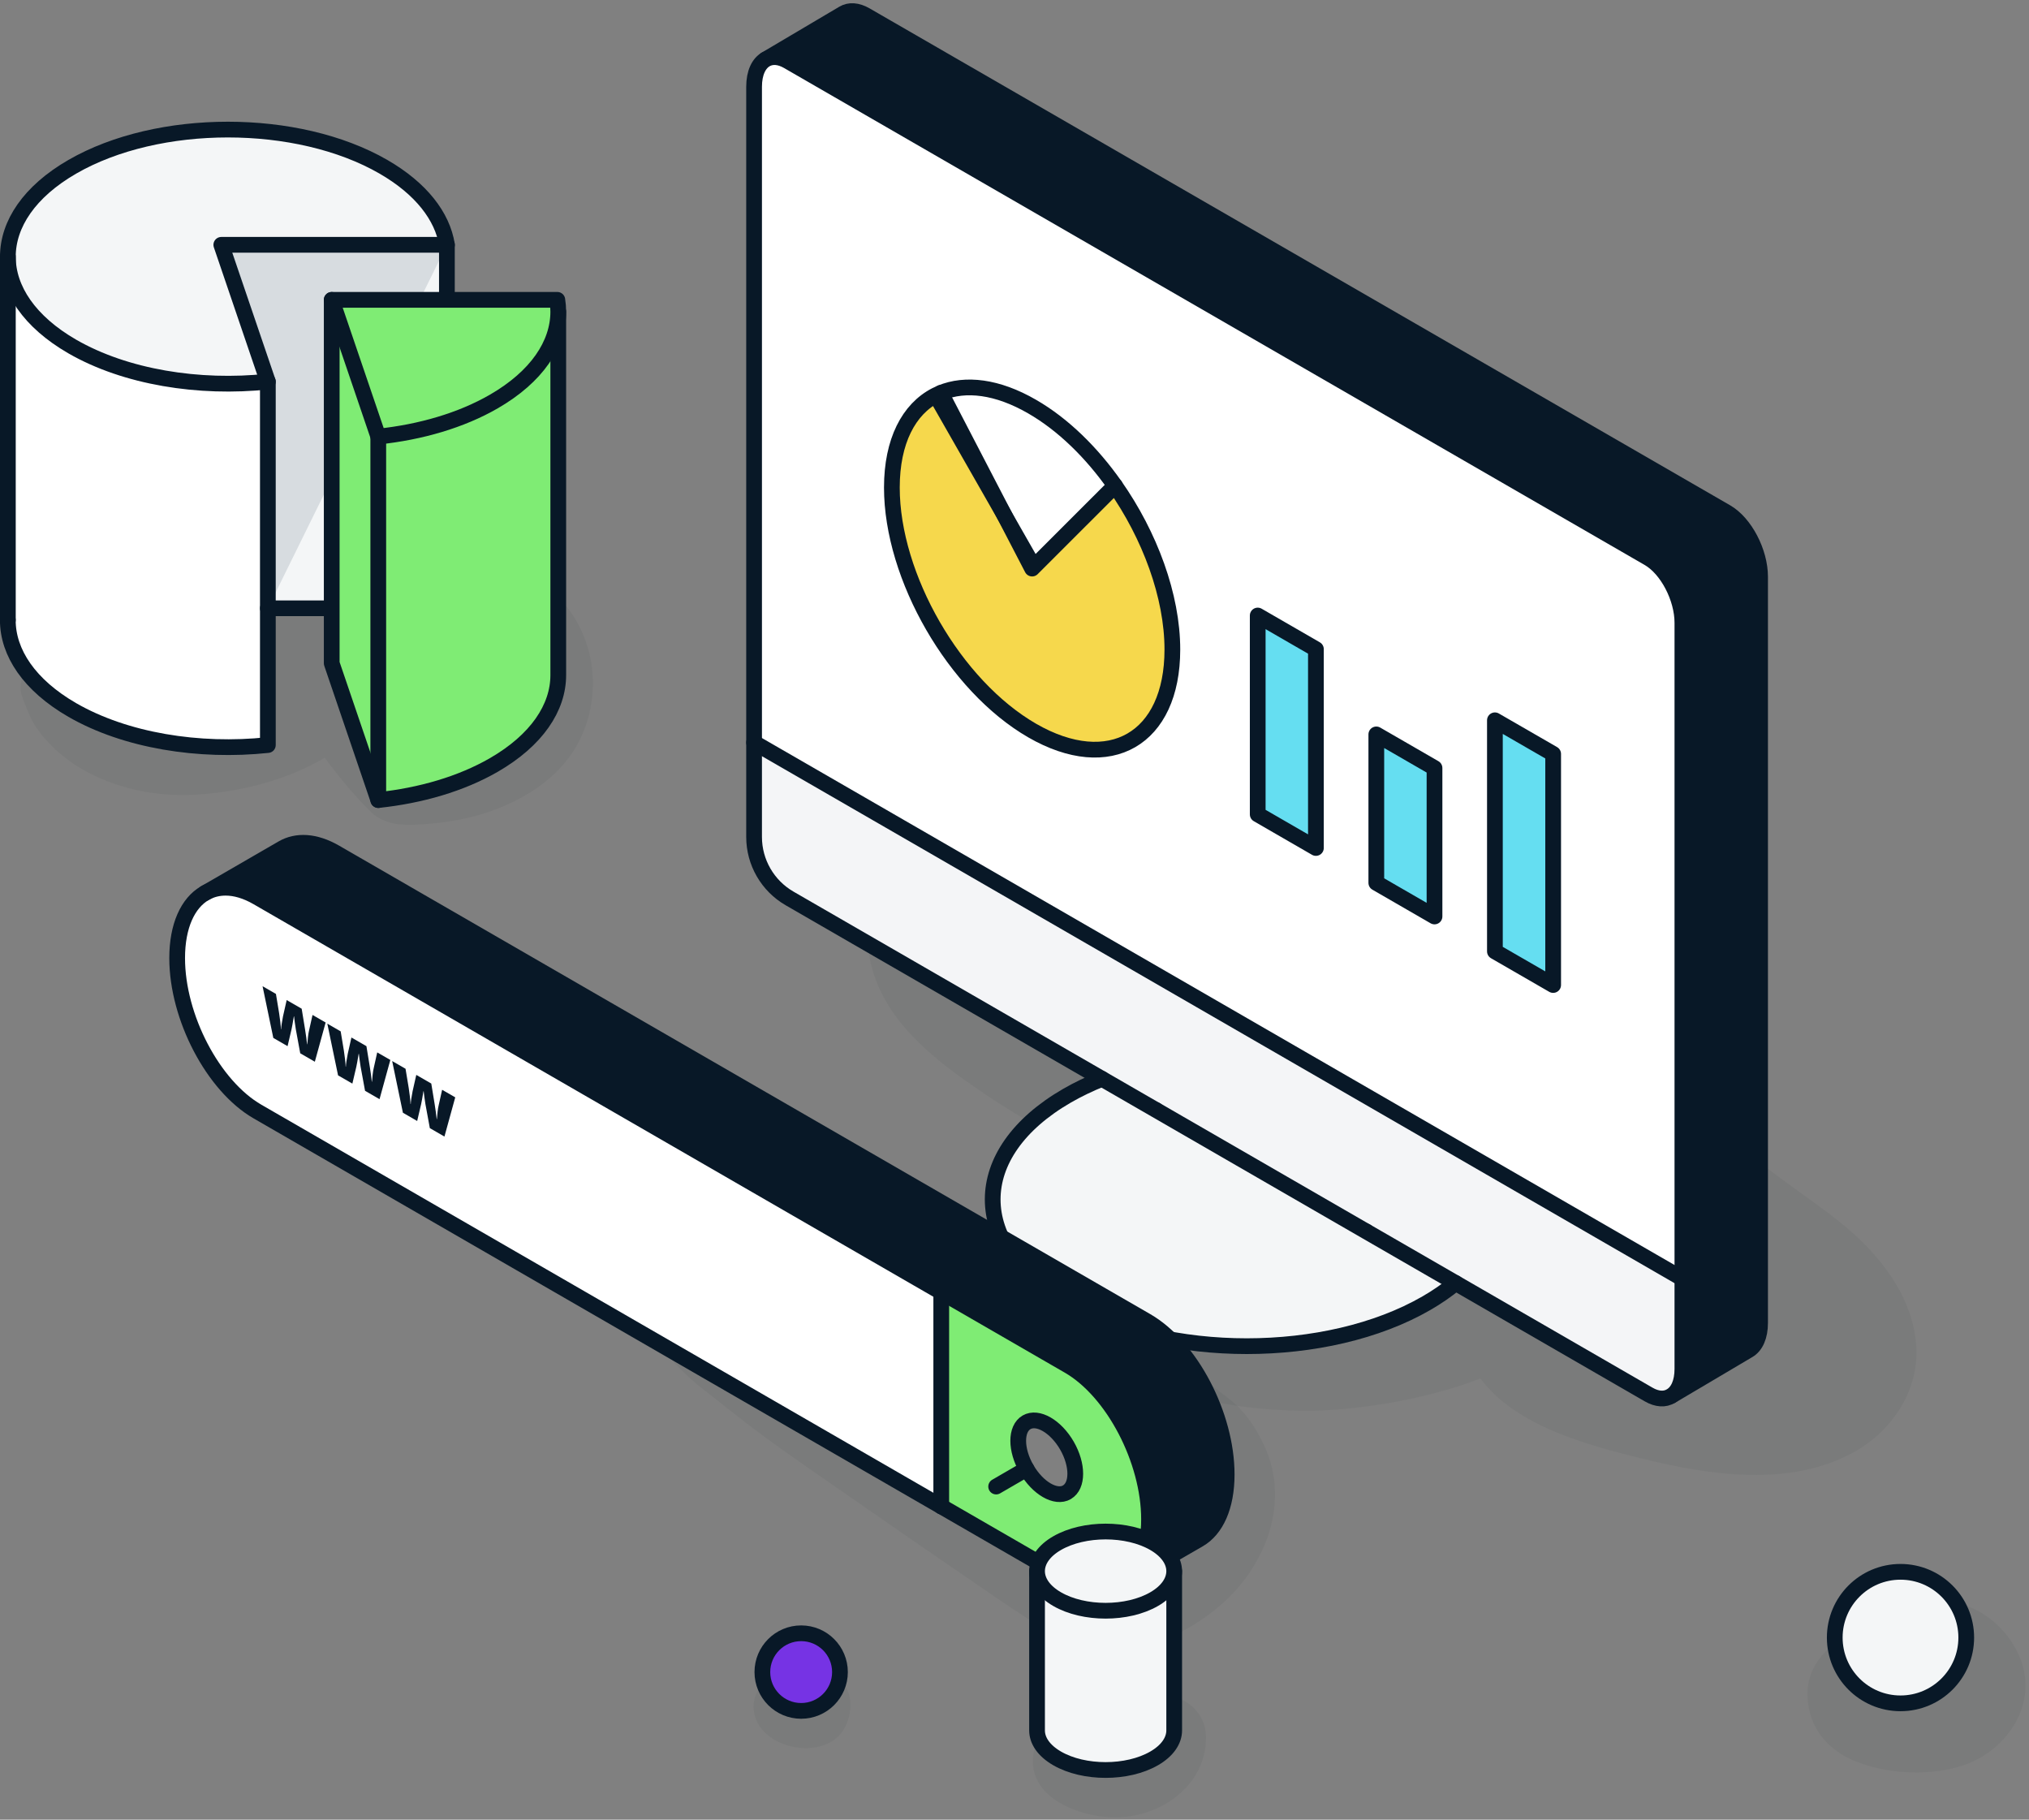
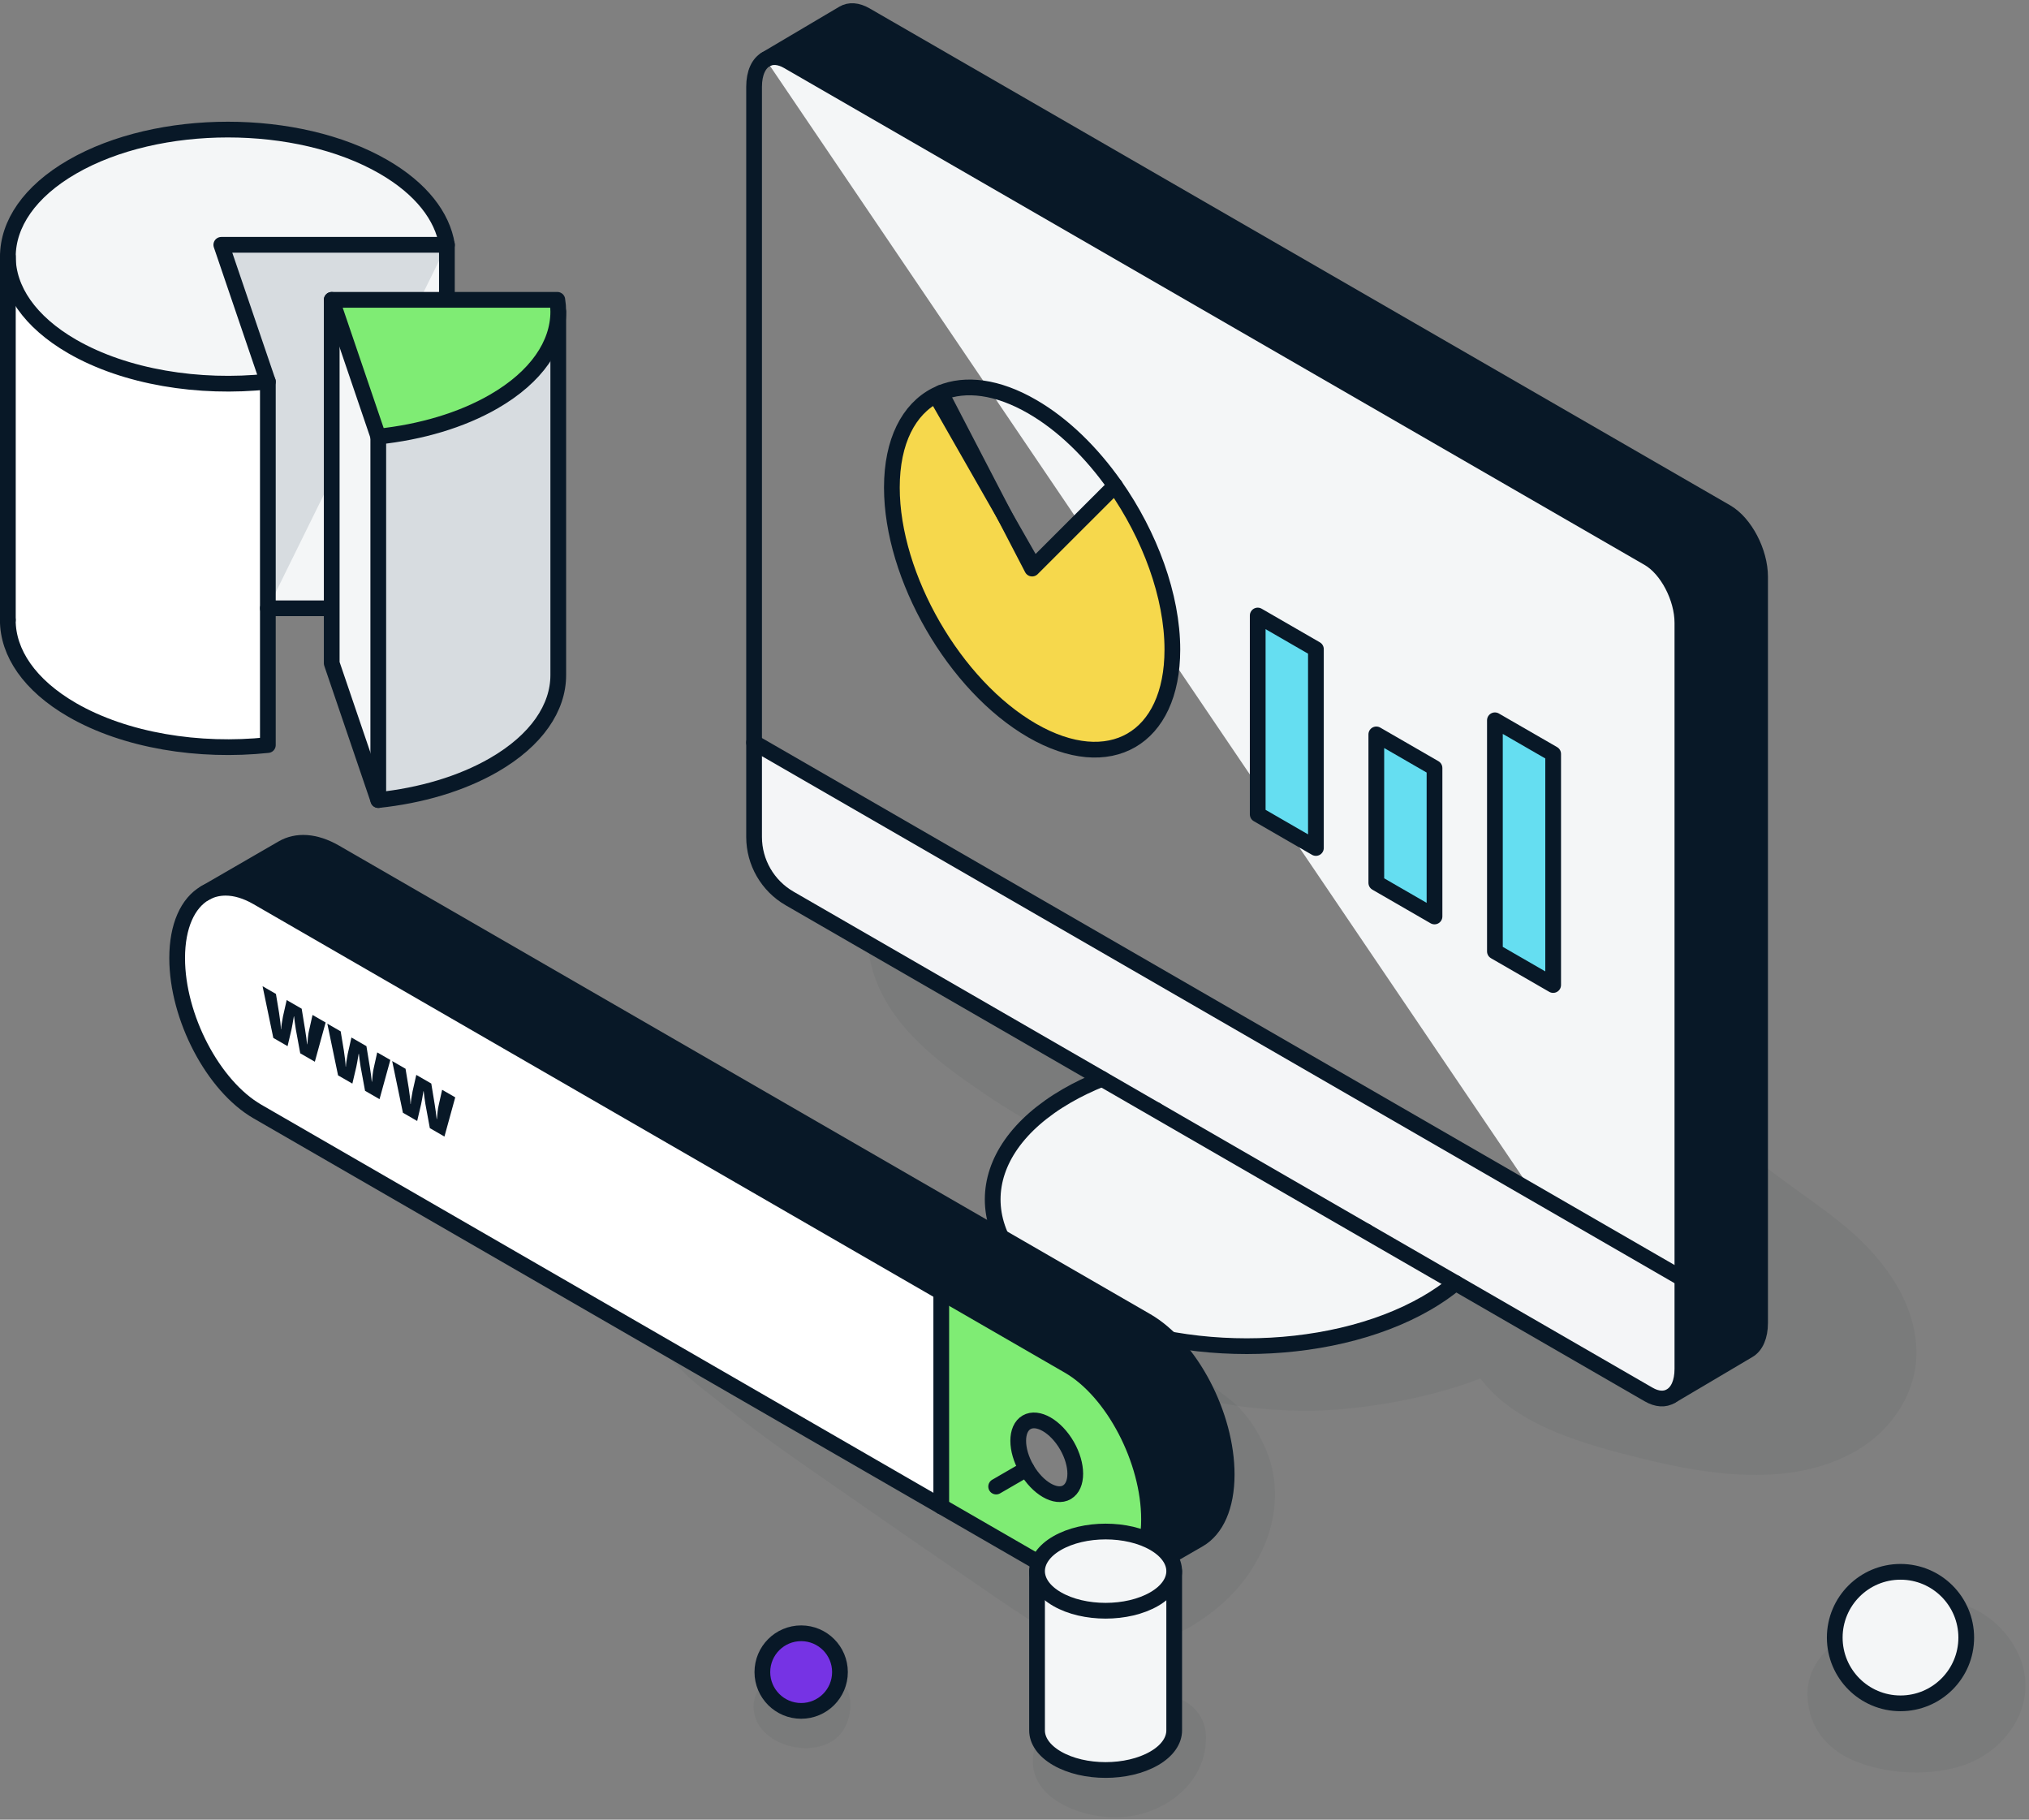
<svg xmlns="http://www.w3.org/2000/svg" width="387" height="347" viewBox="0 0 387 347" fill="none">
  <rect x="0" y="0" width="387" height="347" fill="#808080" stroke="none" />
  <g clip-path="url(#clip0_106_2047)">
-     <path opacity="0.05" d="M4.67 133.975C5.28 135.575 5.92 137.235 6.88 138.655C8.92 141.675 11.99 144.465 15.1 146.335C21.72 150.325 29.59 151.975 37.27 151.535C45.26 151.075 53.67 149.045 60.72 145.175C61.13 144.945 61.54 144.715 61.94 144.475C62.24 144.895 62.55 145.315 62.86 145.725C65.3 148.915 67.95 152.085 70.82 154.895C71.51 155.565 72.34 156.085 73.24 156.435C75.72 157.575 79.12 157.305 81.59 157.105C85.65 156.785 89.7 156.065 93.55 154.705C100.58 152.215 107.34 147.825 110.67 140.895C114.21 133.545 113.87 124.625 109.47 117.665C107.22 114.115 103.96 110.855 100.23 108.865C98.29 107.835 96.19 106.935 94.09 106.315C92.9 105.965 91.57 105.675 90.36 105.655C89.37 105.685 88.39 105.795 87.42 105.995C85.09 106.925 84.72 107.105 86.31 106.535C82.1 108.145 79.01 113.105 81.87 117.455C81.26 115.715 81.42 116.045 82.37 118.425L83.69 120.135C84.49 120.985 85.59 121.695 86.61 122.225C87.52 122.705 88.48 123.065 89.42 123.475C89.75 123.635 90.41 123.965 90.55 124.025C91.84 124.665 93.06 125.365 94.31 126.065C94.38 126.105 94.43 126.135 94.49 126.165C94.51 126.185 94.52 126.195 94.54 126.225C94.92 126.645 95.35 127.045 95.75 127.455C95.9 127.695 96.05 127.925 96.18 128.175C96.3 128.385 96.41 128.605 96.52 128.825C96.66 129.305 96.84 129.775 96.96 130.255C97.05 130.615 97.1 131.065 97.12 131.285C97.13 131.785 97.14 132.285 97.15 132.785C97.15 132.925 97.15 133.025 97.16 133.115C97.14 133.185 97.12 133.265 97.09 133.365C96.96 133.895 96.81 134.395 96.65 134.915C96.8 134.375 96.23 135.795 96.12 135.995C95.85 136.465 95.55 136.925 95.23 137.375C95.16 137.415 94.47 138.185 94.34 138.325C93.93 138.745 93.51 139.135 93.07 139.525C92.86 139.705 91.72 140.625 91.83 140.555C90.27 141.725 87.23 143.485 84.89 144.485C83.88 144.915 82.85 145.295 81.8 145.635C81.57 145.305 81.32 144.985 81.04 144.685C78.47 141.985 75.78 139.325 73.09 136.745C72.55 136.225 71.99 135.705 71.42 135.195C72.93 132.525 73.77 129.675 74.18 126.395C74.44 124.345 73.66 122.475 72.33 121.015C72.33 120.245 72.21 119.455 71.95 118.655C70.34 113.695 65.98 111.685 61.07 112.475C58.31 112.925 55.54 113.375 52.78 113.825C50.33 113.375 47.84 113.115 45.41 112.935C41.95 112.675 38.6 115.365 37.33 118.375C36.19 121.085 36.49 124.035 37.97 126.465C36.15 129.265 35.34 132.505 36.58 136.085C36.25 136.115 35.92 136.145 35.6 136.175C34.09 136.285 32.57 136.315 31.06 136.245C30.23 136.205 29.42 136.115 28.59 136.065C28.32 136.045 28.05 136.015 27.78 135.995C26.58 135.805 25.39 135.535 24.23 135.205C23.57 135.015 22.92 134.805 22.28 134.575C22.26 134.575 20.96 134.035 21.07 134.095C19.16 133.275 17.19 132.295 14.79 130.785C13.7 130.095 12.54 129.535 11.48 128.785C10.98 128.435 10.54 127.945 10.01 127.645C9.53 127.365 7.88 127.185 7.62 126.885C6.3 125.385 4.29 127.035 4.57 128.665C4.26 129.095 4.09 129.555 4.06 130.065C3.87 130.785 3.87 131.505 4.06 132.225C4.2 132.825 4.45 133.455 4.67 134.035V133.975Z" fill="#081827" />
    <path opacity="0.05" d="M223.15 239.945C216.9 239.655 209.03 237.595 202.98 239.705C199.37 240.965 197.77 244.065 198.4 247.775C199.85 256.435 212.84 261.305 219.9 263.975C229.35 267.545 239.29 269.005 249.38 269.015C257.44 269.015 271.06 267.255 282.37 262.855C289.15 271.975 302.71 275.535 313.19 278.135C326.1 281.335 341.61 283.685 353.8 276.795C360.95 272.755 366.05 265.045 365.49 256.655C364.99 249.085 360.8 242.495 355.57 237.205C351.17 232.765 345.79 229.235 340.77 225.545C334.71 221.085 329.18 216.585 321.98 214.065C315.24 211.705 306.21 215.575 302.91 221.825C299.17 228.915 300.54 236.275 305.55 242.295C307.01 244.045 308.73 245.625 310.59 247.085C308.06 246.615 305.53 246.155 302.99 245.725C302.45 245.635 301.9 245.545 301.35 245.455C302 241.875 301.37 237.825 299.02 233.245C296.19 227.715 287.86 224.065 281.87 226.265C278.98 227.325 277.04 228.345 274.71 230.155C272.68 231.765 272.5 231.875 274.16 230.505C273.28 231.035 272.38 231.515 271.46 231.945C271.13 232.115 268.43 233.295 268.46 233.315C267.1 233.855 265.72 234.345 264.33 234.815C260.84 235.985 257.27 236.935 253.67 237.675C251.73 238.075 249.78 238.385 247.83 238.705C247.49 238.765 244.14 239.255 244.65 239.215C237.61 240.025 230.22 240.265 223.15 239.935V239.945Z" fill="#081827" />
    <path opacity="0.05" d="M187.59 208.445C196.78 214.635 208.12 221.025 219.11 222.885C224.16 223.745 230.65 223.405 234.17 218.905C238.06 213.925 239.13 210.125 238.15 203.845C237.29 198.335 232.06 194.815 227.34 193.035C218.02 189.515 208.15 187.585 198.84 183.855C190.22 180.395 181.49 175.505 171.55 175.505C167.55 175.505 165.18 179.225 165.92 182.895C168.27 194.545 178.21 202.115 187.59 208.435V208.445Z" fill="#081827" />
    <path opacity="0.05" d="M354.29 336.005C360.4 338.365 368.4 338.715 374.65 336.565C382.43 333.895 388.39 325.635 385.65 317.185C383.17 309.525 374.59 303.245 366.27 306.185C364.38 306.855 362.53 307.635 360.71 308.475C359.97 308.815 357.42 309.525 360.25 308.725C359.44 308.955 358.6 309.245 357.8 309.525C356.46 310.035 355.14 310.605 353.84 311.225C352.99 311.625 353.13 311.555 354.28 311.015C349.08 312.995 344.49 317.485 344.76 323.515C345.03 329.645 348.7 333.865 354.28 336.015L354.29 336.005Z" fill="#081827" />
    <path opacity="0.05" d="M161.31 329.075C162.59 326.335 162.72 322.575 160.19 320.385C157.43 317.995 154.37 317.535 150.91 318.525C148.86 319.115 147.01 319.965 145.42 321.405C143.44 323.195 143.32 326.295 144.5 328.525C147.49 334.185 158.32 335.475 161.31 329.085V329.075Z" fill="#081827" />
    <path opacity="0.05" d="M213.65 329.105C213.61 329.315 213.56 329.515 213.51 329.725C213.35 329.795 213.15 329.875 212.9 329.935C212.85 329.915 211.16 330.085 211.04 330.085C210.92 330.085 210.18 330.035 209.7 329.995C209.65 329.975 209.36 329.935 208.83 329.865L206.72 329.585C208.21 329.895 204.06 329.215 204.35 329.185C203.82 329.155 203.27 329.165 202.75 329.185C200.29 329.275 198.03 330.855 197.37 333.275C194.85 342.505 205.81 346.665 213.04 346.555C221.51 346.425 230.03 340.425 230.02 331.315C230.01 322.115 215.72 319.715 213.63 329.095L213.65 329.105Z" fill="#081827" />
    <path opacity="0.05" d="M236.52 268.585C234.46 266.465 231.86 265.115 229.83 262.895C228.45 261.385 225.92 263.345 227 265.075C228.45 267.415 228.43 269.235 228.68 271.835C228.9 274.205 229.49 276.395 229.28 278.815C228.97 282.475 227.83 284.785 225.81 287.855C225.26 288.695 223.99 289.945 222.61 291.265C221.56 292.255 220.57 292.995 218.68 294.075C216.72 295.195 214.75 296.105 212.91 297.445C211.62 298.385 210.72 299.215 210.03 300.095C208.01 298.245 205.39 296.855 203.17 295.465C199.58 293.215 195.91 291.105 192.28 288.935C185.18 284.685 178.11 280.395 171.06 276.075C157.05 267.485 143.25 257.375 127.66 251.925C125.12 251.035 123.75 254.365 125.24 256.095C128.02 259.325 130.76 262.335 134.15 264.945C137.53 267.545 140.83 270.265 144.24 272.815C150.89 277.765 157.79 282.405 164.59 287.145C171.39 291.885 178.22 296.595 185.07 301.275C188.57 303.665 192.05 306.105 195.62 308.395C199.69 311.005 203.76 314.095 208.85 312.825C209.82 312.585 210.65 312.105 211.31 311.485C213.73 313.065 216.12 313.465 219.24 313.035C222.65 312.555 225.76 311.115 228.62 309.235C234.26 305.525 238.58 300.815 241.2 294.575C243.64 288.765 243.95 282.225 241.44 276.395C240.26 273.645 238.59 270.785 236.49 268.625L236.52 268.585Z" fill="#081827" />
    <path d="M318.69 266.235L333.51 257.465C334.86 256.665 335.71 254.845 335.71 252.265V109.995C335.71 105.245 332.82 99.725 329.26 97.665L165.11 2.895C163.48 1.955 161.99 1.895 160.86 2.565L146.15 11.265L146.03 11.335" fill="#F4F6F7" />
    <path d="M318.69 266.235L333.51 257.465C334.86 256.665 335.71 254.845 335.71 252.265V109.995C335.71 105.245 332.82 99.725 329.26 97.665L165.11 2.895C163.48 1.955 161.99 1.895 160.86 2.565L146.15 11.265L146.03 11.335" stroke="#081827" stroke-width="3" stroke-linecap="round" stroke-linejoin="round" />
    <path d="M51.09 115.996V72.766L42.21 46.685H85.24V115.996H51.09Z" fill="#D7DCE0" />
    <path d="M85.24 46.685H42.21L51.09 72.765C37.97 74.165 23.93 71.925 13.78 66.075C5.59 61.345 1.5 55.145 1.5 48.945C1.5 42.745 5.59 36.535 13.79 31.805C30.18 22.345 56.75 22.345 73.14 31.805C80.34 35.965 84.38 41.255 85.25 46.685H85.24Z" fill="white" />
    <path d="M1.5 118.215V48.945C1.5 55.145 5.59 61.345 13.79 66.075C23.94 71.935 37.98 74.165 51.1 72.765V142.075C37.98 143.475 23.94 141.235 13.79 135.385C5.6 130.655 1.5 124.455 1.5 118.255V118.215Z" fill="white" />
    <path d="M85.24 46.685H42.21L51.09 72.765C37.97 74.165 23.93 71.925 13.78 66.075C5.59 61.345 1.5 55.145 1.5 48.945C1.5 42.745 5.59 36.535 13.79 31.805C30.18 22.345 56.75 22.345 73.14 31.805C80.34 35.965 84.38 41.255 85.25 46.685H85.24Z" fill="#F4F6F7" stroke="#081827" stroke-width="3" stroke-linecap="round" stroke-linejoin="round" />
    <path d="M1.5 48.945V118.215" stroke="#081827" stroke-width="3" stroke-linecap="round" stroke-linejoin="round" />
    <path d="M85.24 46.685V115.996H51.09" fill="#F4F6F7" />
    <path d="M85.24 46.685V115.996H51.09" stroke="#081827" stroke-width="3" stroke-linecap="round" stroke-linejoin="round" />
    <path d="M51.09 72.766V142.076C37.97 143.476 23.93 141.236 13.78 135.386C5.59 130.656 1.49 124.456 1.49 118.256V118.216" stroke="#081827" stroke-width="3" stroke-linecap="round" stroke-linejoin="round" />
    <path d="M320.89 243.825V261.035C320.89 263.625 320.04 265.445 318.68 266.225C317.55 266.915 316.06 266.855 314.44 265.915L277.64 244.665L260.59 234.825L220.48 211.665L210.19 205.725L150.6 171.325C146.41 168.905 143.83 164.435 143.83 159.605V141.605L169.6 156.475C217.31 184.025 314.28 240.015 320.89 243.825Z" fill="#F4F6F7" />
    <path d="M320.89 243.825V261.035C320.89 263.625 320.04 265.445 318.68 266.225C317.55 266.915 316.06 266.855 314.44 265.915L277.64 244.665L260.59 234.825L220.48 211.665L210.19 205.725L150.6 171.325C146.41 168.905 143.83 164.435 143.83 159.605V141.605L169.6 156.475C217.31 184.025 314.28 240.015 320.89 243.825Z" fill="#F4F6F7" fill-opacity="0.7" />
-     <path d="M320.89 118.766V243.826C314.28 240.016 217.31 184.026 169.6 156.476L143.83 141.606V16.546C143.83 13.896 144.73 12.036 146.15 11.276C147.27 10.676 148.71 10.756 150.29 11.666L314.44 106.436C318 108.486 320.89 114.016 320.89 118.766Z" fill="white" />
    <path d="M213.76 224.526C211.17 229.476 213.27 235.066 220.04 238.976C224.95 241.806 231.37 243.226 237.8 243.226C244.23 243.226 250.65 241.806 255.56 238.976C257.7 237.736 259.38 236.326 260.59 234.826L277.64 244.666C276.01 246.016 274.15 247.306 272.07 248.506C262.6 253.976 250.2 256.706 237.8 256.706C225.4 256.706 212.99 253.976 203.53 248.506C184.61 237.586 184.61 219.866 203.53 208.936C205.62 207.736 207.85 206.666 210.19 205.726L220.48 211.666L213.76 224.526Z" fill="white" />
    <path d="M220.48 211.665L260.59 234.825C259.38 236.325 257.7 237.735 255.56 238.975C250.65 241.805 244.23 243.225 237.8 243.225C231.37 243.225 224.95 241.805 220.04 238.975C213.27 235.065 211.17 229.475 213.76 224.525L220.48 211.665Z" fill="#D7DCE0" />
    <path d="M146.15 11.265L160.86 2.565C161.99 1.895 163.48 1.955 165.11 2.895L329.26 97.665C332.82 99.725 335.71 105.245 335.71 109.995V252.265C335.71 254.845 334.86 256.665 333.51 257.465L318.69 266.235H318.68C320.04 265.445 320.89 263.625 320.89 261.035V118.765C320.89 114.015 318 108.485 314.44 106.435L150.29 11.665C148.71 10.755 147.27 10.675 146.15 11.275V11.265Z" fill="#081827" />
    <path d="M143.83 141.605L169.6 156.475C217.31 184.025 314.28 240.015 320.89 243.825" fill="#F4F6F7" />
    <path d="M143.83 141.605L169.6 156.475C217.31 184.025 314.28 240.015 320.89 243.825" stroke="#081827" stroke-width="3" stroke-linecap="round" stroke-linejoin="round" />
    <path d="M215.18 221.715L215.14 221.795C215.12 221.845 215.08 221.915 215.03 222.015C215.12 221.835 215.1 221.875 214.95 222.175C214.93 222.205 214.92 222.235 214.9 222.265C214.98 222.115 214.9 222.275 214.71 222.655C214.69 222.685 214.68 222.705 214.67 222.725C214.63 222.805 214.49 223.095 214.39 223.285C214.26 223.535 214.12 223.825 213.95 224.145L213.76 224.525C211.17 229.475 213.27 235.065 220.04 238.975C224.95 241.805 231.37 243.225 237.8 243.225C244.23 243.225 250.65 241.805 255.56 238.975C257.7 237.735 259.38 236.325 260.59 234.825" fill="#F4F6F7" />
    <path d="M215.18 221.715L215.14 221.795C215.12 221.845 215.08 221.915 215.03 222.015C215.12 221.835 215.1 221.875 214.95 222.175C214.93 222.205 214.92 222.235 214.9 222.265C214.98 222.115 214.9 222.275 214.71 222.655C214.69 222.685 214.68 222.705 214.67 222.725C214.63 222.805 214.49 223.095 214.39 223.285C214.26 223.535 214.12 223.825 213.95 224.145L213.76 224.525C211.17 229.475 213.27 235.065 220.04 238.975C224.95 241.805 231.37 243.225 237.8 243.225C244.23 243.225 250.65 241.805 255.56 238.975C257.7 237.735 259.38 236.325 260.59 234.825" stroke="#081827" stroke-width="3" stroke-linecap="round" stroke-linejoin="round" />
    <path d="M220.48 211.665L213.76 224.525" stroke="#081827" stroke-width="3" stroke-linecap="round" stroke-linejoin="round" />
    <path d="M277.64 244.666C276.01 246.016 274.15 247.306 272.07 248.506C262.6 253.976 250.2 256.706 237.8 256.706C225.4 256.706 212.99 253.976 203.53 248.506C184.61 237.586 184.61 219.866 203.53 208.936C205.62 207.736 207.85 206.666 210.19 205.726" fill="#F4F6F7" />
    <path d="M277.64 244.666C276.01 246.016 274.15 247.306 272.07 248.506C262.6 253.976 250.2 256.706 237.8 256.706C225.4 256.706 212.99 253.976 203.53 248.506C184.61 237.586 184.61 219.866 203.53 208.936C205.62 207.736 207.85 206.666 210.19 205.726" stroke="#081827" stroke-width="3" stroke-linecap="round" stroke-linejoin="round" />
    <path d="M212.67 92.625C219.3 102.075 223.61 113.635 223.61 123.865C223.61 140.925 211.64 147.835 196.86 139.305C182.09 130.775 170.11 110.035 170.11 92.975C170.11 83.585 173.74 77.275 179.46 74.915L196.86 108.425L212.67 92.625Z" fill="#F6D84C" />
    <path d="M250.99 161.705L239.89 155.295V117.375L250.99 123.785V161.705Z" fill="#65DEF1" stroke="#081827" stroke-width="3" stroke-linecap="round" stroke-linejoin="round" />
    <path d="M273.61 174.765L262.51 168.355V140.045L273.61 146.455V174.765Z" fill="#65DEF1" stroke="#081827" stroke-width="3" stroke-linecap="round" stroke-linejoin="round" />
    <path d="M296.24 187.835L285.13 181.425V137.355L296.24 143.765V187.835Z" fill="#65DEF1" stroke="#081827" stroke-width="3" stroke-linecap="round" stroke-linejoin="round" />
    <path d="M362.49 324.815C369.416 324.815 375.03 319.201 375.03 312.275C375.03 305.35 369.416 299.735 362.49 299.735C355.564 299.735 349.95 305.35 349.95 312.275C349.95 319.201 355.564 324.815 362.49 324.815Z" fill="white" />
    <path d="M362.49 324.815C369.416 324.815 375.03 319.201 375.03 312.275C375.03 305.35 369.416 299.735 362.49 299.735C355.564 299.735 349.95 305.35 349.95 312.275C349.95 319.201 355.564 324.815 362.49 324.815Z" fill="#F4F6F7" stroke="#081827" stroke-width="3" stroke-linecap="round" stroke-linejoin="round" />
    <path d="M152.81 326.255C156.897 326.255 160.21 322.942 160.21 318.855C160.21 314.768 156.897 311.455 152.81 311.455C148.723 311.455 145.41 314.768 145.41 318.855C145.41 322.942 148.723 326.255 152.81 326.255Z" fill="white" />
    <path d="M152.81 326.255C156.897 326.255 160.21 322.942 160.21 318.855C160.21 314.768 156.897 311.455 152.81 311.455C148.723 311.455 145.41 314.768 145.41 318.855C145.41 322.942 148.723 326.255 152.81 326.255Z" fill="#7633E4" stroke="#081827" stroke-width="3" stroke-linecap="round" stroke-linejoin="round" />
    <path d="M233.98 281.165C233.98 287.335 231.93 291.675 228.69 293.555L213.86 302.115C217.11 300.245 219.16 295.905 219.16 289.725C219.16 278.445 212.3 265.335 203.84 260.455L179.54 246.425L49.11 171.125C46.95 169.875 44.9 169.285 43.03 169.285C41.67 169.285 40.42 169.595 39.29 170.195L53.9 161.745C56.59 160.195 60.09 160.345 63.93 162.555L218.65 251.895C227.11 256.775 233.97 269.875 233.97 281.165H233.98Z" fill="#081827" />
    <path d="M195.8 280.115C197.92 283.795 201.37 285.795 203.5 284.565C205.63 283.335 205.62 279.355 203.5 275.675C201.38 271.995 197.93 270.005 195.8 271.235C193.67 272.465 193.68 276.445 195.8 280.125V280.115ZM203.84 260.455C212.3 265.335 219.16 278.445 219.16 289.725C219.16 295.895 217.11 300.245 213.86 302.105C212.69 302.785 211.36 303.135 209.92 303.135C208.05 303.135 206 302.545 203.84 301.295L179.54 287.265V246.415L203.84 260.445V260.455Z" fill="#7FEC74" />
    <path d="M179.53 246.425V287.275L49.11 211.965C40.65 207.085 33.79 193.985 33.79 182.705C33.79 176.535 35.84 172.185 39.08 170.315L39.29 170.195C40.41 169.595 41.67 169.285 43.03 169.285C44.9 169.285 46.95 169.875 49.11 171.125L179.54 246.425H179.53Z" fill="white" />
    <path d="M39.29 170.195C40.41 169.595 41.67 169.285 43.03 169.285C44.9 169.285 46.95 169.875 49.11 171.125L179.54 246.425L203.84 260.455C212.3 265.335 219.16 278.445 219.16 289.725C219.16 295.895 217.11 300.245 213.86 302.105C212.69 302.785 211.36 303.135 209.92 303.135C208.05 303.135 206 302.545 203.84 301.295L179.54 287.265L49.11 211.965C40.65 207.085 33.79 193.985 33.79 182.705C33.79 176.535 35.84 172.185 39.08 170.315" stroke="#081827" stroke-width="3" stroke-linecap="round" stroke-linejoin="round" />
    <path d="M179.53 246.425V287.275" stroke="#081827" stroke-width="3" stroke-linecap="round" stroke-linejoin="round" />
    <path d="M203.5 284.565C201.38 285.795 197.93 283.795 195.8 280.115C193.68 276.435 193.68 272.455 195.8 271.225C197.92 269.995 201.37 271.985 203.5 275.665C205.62 279.345 205.62 283.335 203.5 284.555V284.565Z" stroke="#081827" stroke-width="3" stroke-linecap="round" stroke-linejoin="round" />
    <path d="M195.8 280.115L190 283.475" stroke="#081827" stroke-width="3" stroke-linecap="round" stroke-linejoin="round" />
    <path d="M39.08 170.315L39.29 170.195L53.9 161.745C56.59 160.195 60.09 160.345 63.93 162.555L218.65 251.895C227.11 256.775 233.97 269.875 233.97 281.165C233.97 287.335 231.92 291.675 228.68 293.555L213.85 302.115" stroke="#081827" stroke-width="3" stroke-linecap="round" stroke-linejoin="round" />
    <path d="M57.27 200.885L56.42 196.265L56.22 194.905L56.09 193.825L56.05 193.805C55.83 195.105 55.69 195.925 55.61 196.255L54.85 199.495L52.13 197.925L50.08 188.065L52.63 189.535L53.24 193.215C53.43 194.475 53.55 195.485 53.58 196.255L53.62 196.275C53.63 195.815 53.75 194.995 53.98 193.805L54.68 190.705L57.54 192.355L58.18 196.265C58.38 197.515 58.51 198.465 58.57 199.125L58.61 199.145C58.64 198.775 58.68 198.315 58.74 197.775C58.8 197.235 58.87 196.805 58.95 196.495L59.61 193.545L62.11 194.985L60.05 202.465L57.28 200.865L57.27 200.885Z" fill="#081827" />
    <path d="M69.63 208.025L68.78 203.405L68.58 202.045L68.45 200.965L68.41 200.945C68.19 202.245 68.05 203.065 67.97 203.395L67.21 206.635L64.48 205.065L62.43 195.205L64.98 196.675L65.59 200.355C65.78 201.615 65.9 202.625 65.93 203.395L65.97 203.415C65.98 202.955 66.1 202.135 66.33 200.945L67.03 197.845L69.89 199.495L70.53 203.405C70.73 204.655 70.86 205.605 70.91 206.265L70.95 206.285C70.98 205.915 71.02 205.455 71.08 204.915C71.14 204.375 71.21 203.945 71.29 203.635L71.95 200.685L74.45 202.125L72.39 209.605L69.62 208.005L69.63 208.025Z" fill="#081827" />
    <path d="M81.99 215.155L81.14 210.535L80.94 209.175L80.81 208.095L80.77 208.075C80.55 209.375 80.41 210.195 80.33 210.525L79.57 213.765L76.85 212.195L74.8 202.335L77.35 203.805L77.96 207.485C78.15 208.745 78.27 209.755 78.3 210.525L78.34 210.545C78.35 210.085 78.47 209.255 78.7 208.075L79.4 204.975L82.26 206.625L82.9 210.535C83.1 211.785 83.23 212.735 83.29 213.395L83.33 213.415C83.36 213.045 83.4 212.585 83.46 212.045C83.52 211.505 83.59 211.075 83.67 210.765L84.33 207.815L86.83 209.255L84.77 216.735L82 215.135L81.99 215.155Z" fill="#081827" />
    <path d="M223.96 299.605V329.975C223.96 331.905 222.68 333.845 220.13 335.315C215.02 338.265 206.73 338.265 201.63 335.315C199.07 333.835 197.8 331.905 197.8 329.975V299.605C197.8 301.535 199.08 303.475 201.63 304.945C206.74 307.895 215.03 307.895 220.13 304.945C222.68 303.465 223.96 301.535 223.96 299.605Z" fill="white" />
    <path d="M220.13 294.255C222.68 295.735 223.96 297.665 223.96 299.595C223.96 301.525 222.68 303.465 220.13 304.935C215.02 307.885 206.73 307.885 201.63 304.935C199.07 303.455 197.8 301.525 197.8 299.595C197.8 297.665 199.08 295.725 201.63 294.255C206.74 291.305 215.03 291.305 220.13 294.255Z" fill="#F4F6F7" />
    <path d="M223.96 299.605V329.975C223.96 331.905 222.68 333.845 220.13 335.315C215.02 338.265 206.73 338.265 201.63 335.315C199.07 333.835 197.8 331.905 197.8 329.975V299.605" fill="#F4F6F7" />
    <path d="M223.96 299.605V329.975C223.96 331.905 222.68 333.845 220.13 335.315C215.02 338.265 206.73 338.265 201.63 335.315C199.07 333.835 197.8 331.905 197.8 329.975V299.605" stroke="#081827" stroke-width="3" stroke-linecap="round" stroke-linejoin="round" />
    <path d="M106.48 59.435V128.746C106.48 134.946 102.38 141.146 94.19 145.876C87.95 149.476 80.23 151.716 72.15 152.566V83.255C80.23 82.395 87.95 80.165 94.19 76.566C102.38 71.835 106.48 65.635 106.48 59.435Z" fill="#D7DCE0" />
    <path d="M106.48 59.435C106.48 65.635 102.38 71.835 94.19 76.565C87.95 80.165 80.23 82.405 72.15 83.255L63.27 57.175H106.3C106.42 57.925 106.48 58.675 106.48 59.425V59.435Z" fill="#F6D84C" />
    <path d="M72.15 83.255V152.566L63.26 126.496V57.185L72.15 83.255Z" fill="#F4F6F7" />
-     <path d="M106.48 59.435V128.746C106.48 134.946 102.38 141.146 94.19 145.876C87.95 149.476 80.23 151.716 72.15 152.566L63.27 126.486V57.185" fill="#7FEC74" />
    <path d="M106.48 59.435V128.746C106.48 134.946 102.38 141.146 94.19 145.876C87.95 149.476 80.23 151.716 72.15 152.566L63.27 126.486V57.185" stroke="#081827" stroke-width="3" stroke-linecap="round" stroke-linejoin="round" />
    <path d="M72.15 83.255V152.565" stroke="#081827" stroke-width="3" stroke-linecap="round" stroke-linejoin="round" />
    <path d="M210.19 205.726L150.6 171.326C146.41 168.906 143.83 164.436 143.83 159.606V16.546C143.83 13.896 144.73 12.036 146.15 11.276C147.27 10.676 148.71 10.756 150.29 11.666L314.44 106.436C318 108.486 320.89 114.016 320.89 118.766V261.036C320.89 263.626 320.04 265.446 318.68 266.226C317.55 266.916 316.06 266.856 314.44 265.916L277.64 244.666L260.59 234.826L220.48 211.666L210.19 205.726Z" stroke="#081827" stroke-width="3" stroke-linecap="round" stroke-linejoin="round" />
    <path d="M196.86 107.5L178.5 75.359M178.5 75.359C173.337 78.007 170.11 84.122 170.11 92.975C170.11 110.035 182.09 130.775 196.86 139.305C211.64 147.835 223.61 140.925 223.61 123.865C223.61 113.635 219.3 102.075 212.67 92.625C208.24 86.315 202.78 80.945 196.86 77.535C190.22 73.695 184.14 72.985 179.46 74.915C179.133 75.05 178.813 75.198 178.5 75.359Z" stroke="#081827" stroke-width="3" stroke-linecap="round" stroke-linejoin="round" />
    <path d="M179.46 74.915L196.86 108.425L212.67 92.625" stroke="#081827" stroke-width="3" stroke-linecap="round" stroke-linejoin="round" />
    <path d="M223.96 299.605C223.96 301.535 222.68 303.475 220.13 304.945C215.02 307.895 206.73 307.895 201.63 304.945C199.07 303.465 197.8 301.535 197.8 299.605C197.8 297.675 199.08 295.735 201.63 294.265C206.74 291.315 215.03 291.315 220.13 294.265C222.68 295.745 223.96 297.675 223.96 299.605Z" fill="#F4F6F7" stroke="#081827" stroke-width="3" stroke-linecap="round" stroke-linejoin="round" />
    <path d="M106.48 59.435C106.48 65.635 102.38 71.835 94.19 76.565C87.95 80.165 80.23 82.405 72.15 83.255L63.27 57.175H106.3C106.42 57.925 106.48 58.675 106.48 59.425V59.435Z" fill="#7FEC74" stroke="#081827" stroke-width="3" stroke-linecap="round" stroke-linejoin="round" />
  </g>
  <defs>
    <clipPath id="clip0_106_2047">
      <rect width="386.33" height="345.94" fill="white" transform="translate(0 0.615)" />
    </clipPath>
  </defs>
</svg>